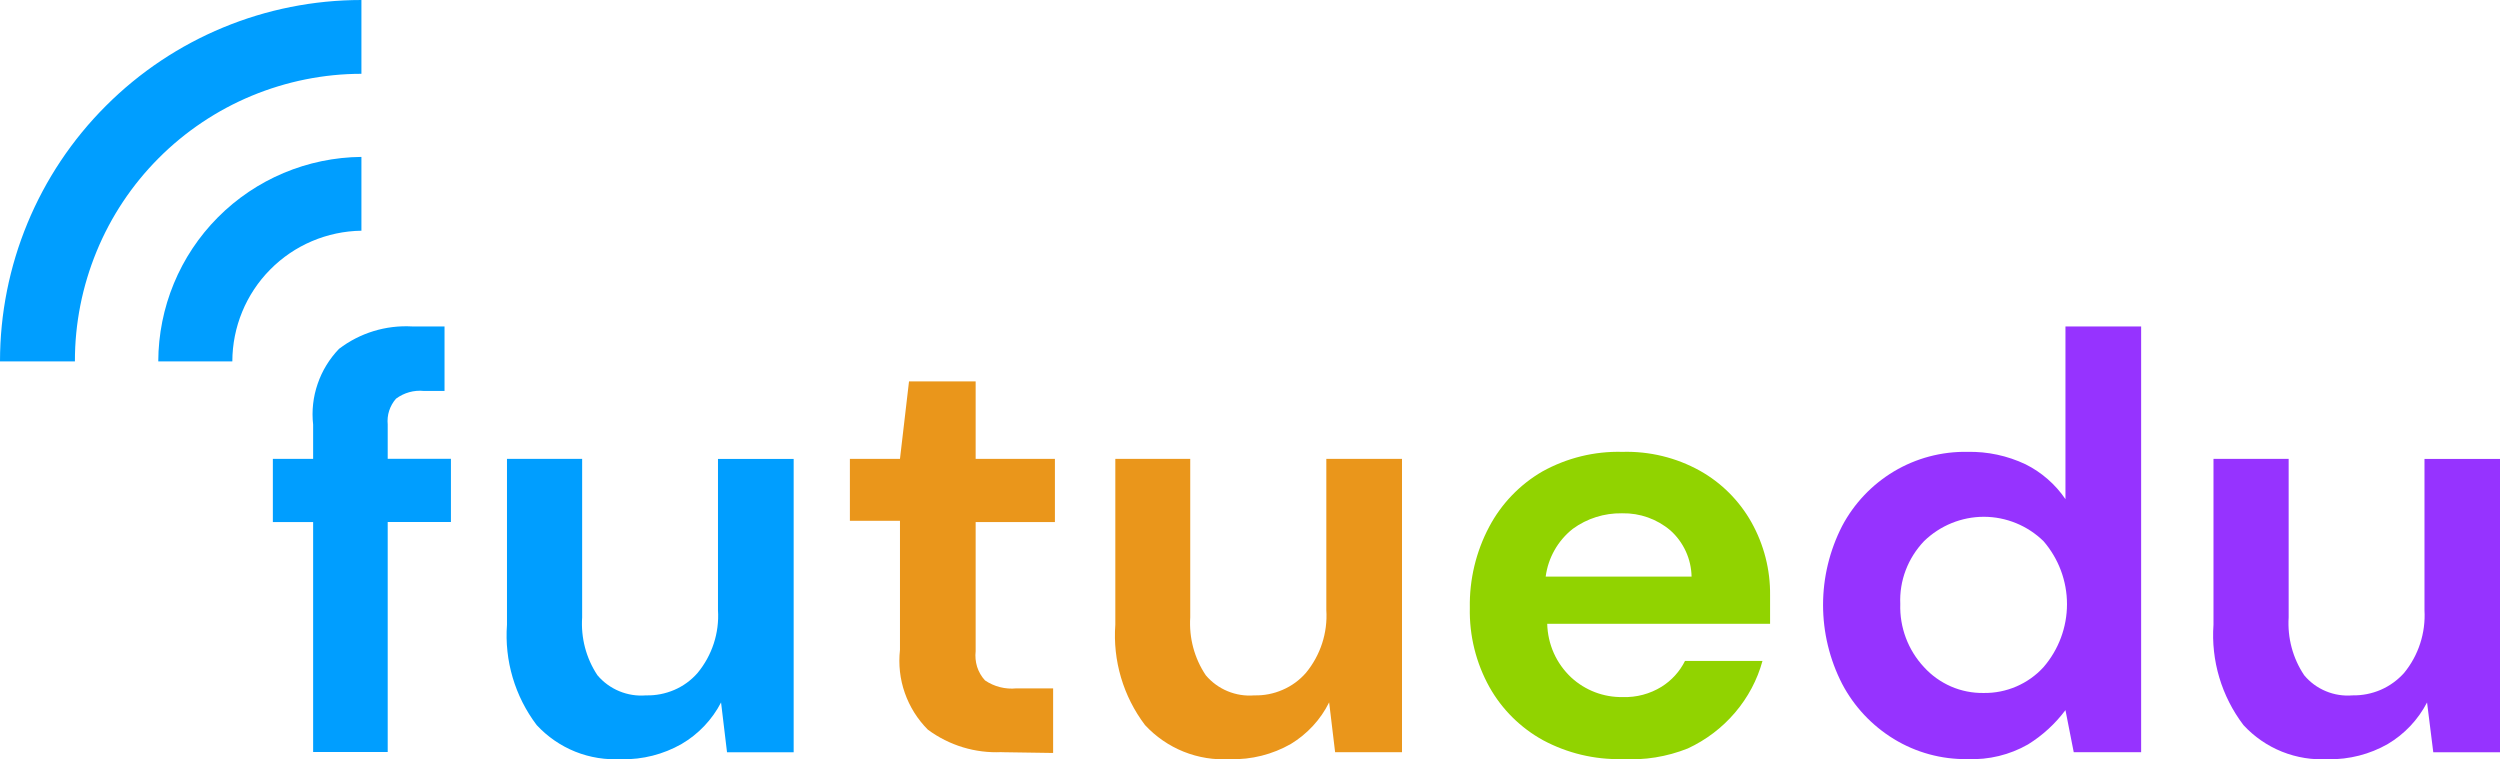
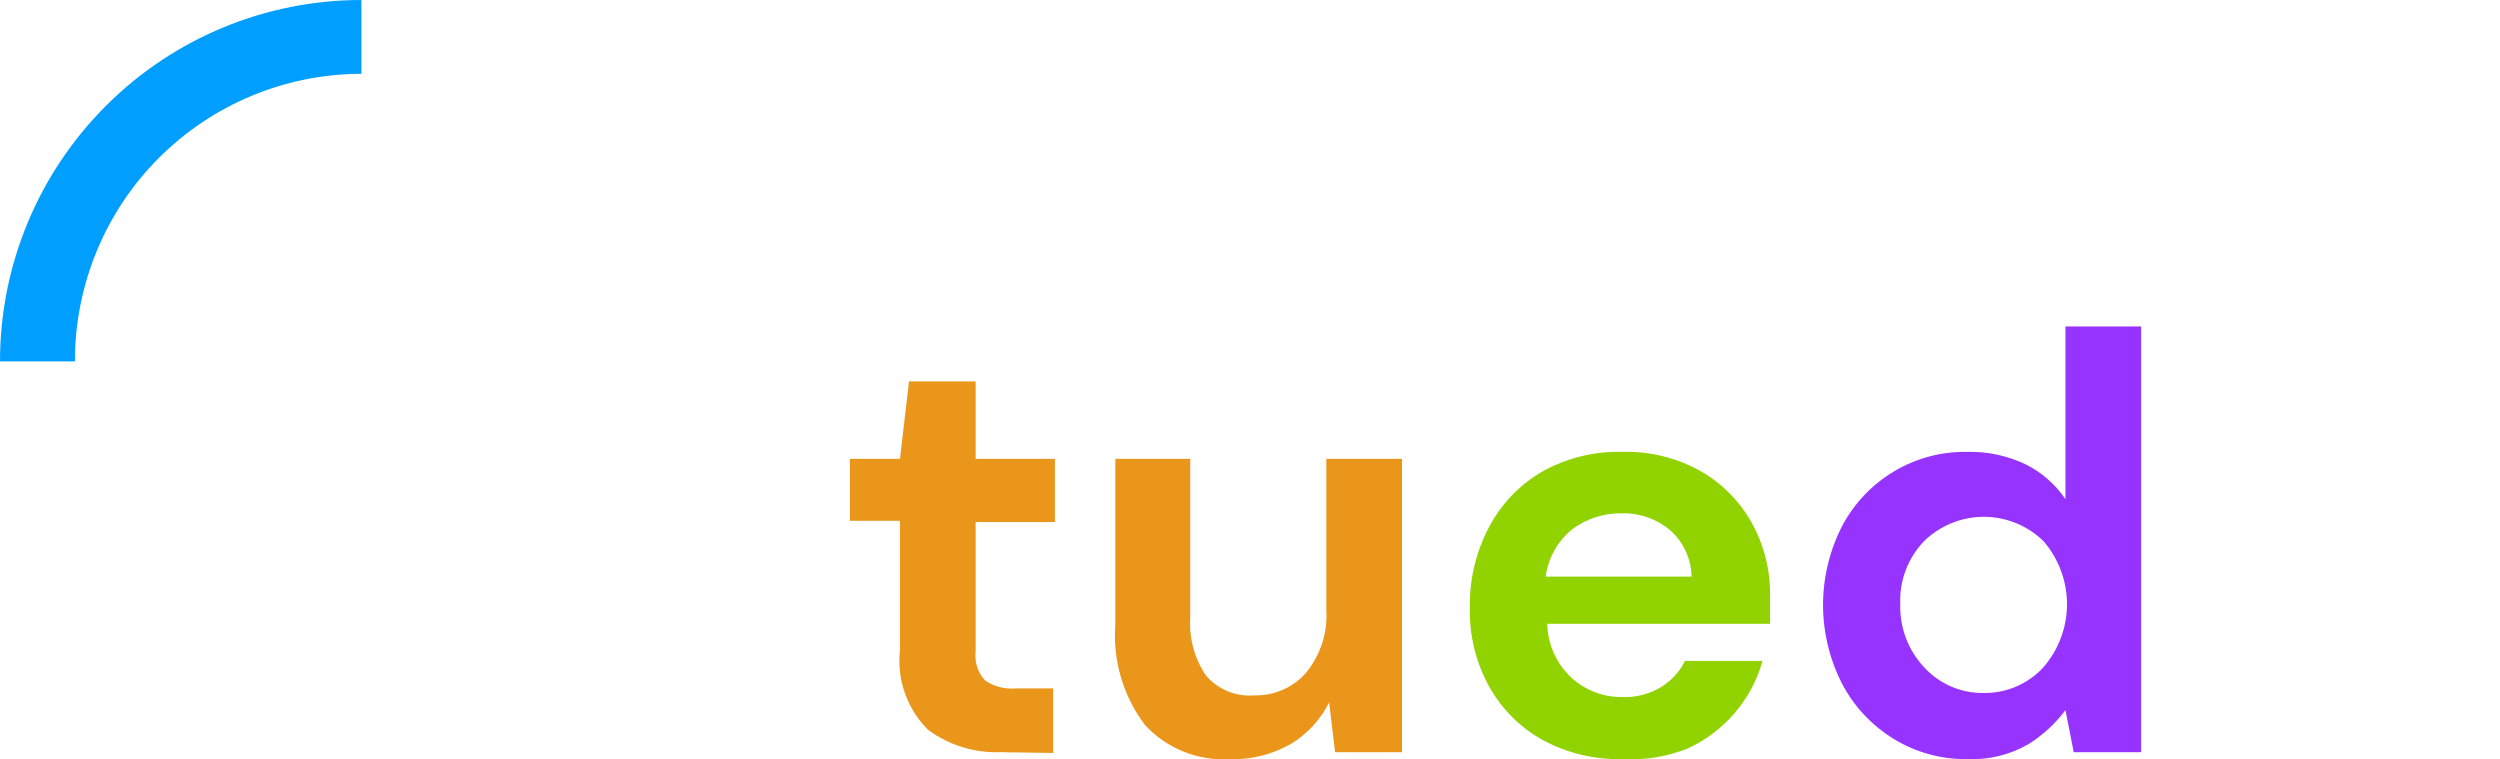
<svg xmlns="http://www.w3.org/2000/svg" id="uuid-9b34c09b-ee96-452c-b9fe-1cefb9e3b78b" viewBox="0 0 293.01 89">
  <defs>
    <style>.uuid-f974cf93-6547-48d4-8c82-a255484640d8{fill:#009eff;}.uuid-2da78cc1-a9ea-4fd6-a09b-5c58a95ac3be{fill:#91d300;}.uuid-4ef4456b-0600-44cb-9b77-19c13d326e19{fill:#ea961b;}.uuid-9f2724ea-1732-43d1-bd0d-da703de06a12{fill:#9633ff;}</style>
  </defs>
-   <path class="uuid-f974cf93-6547-48d4-8c82-a255484640d8" d="M27.23,42.36h-8.68c.02-6.33,2.52-12.39,6.98-16.88,4.46-4.49,10.51-7.03,16.83-7.09v8.65c-4.03,.06-7.87,1.69-10.7,4.56-2.83,2.86-4.42,6.73-4.43,10.75Z" />
  <path class="uuid-f974cf93-6547-48d4-8c82-a255484640d8" d="M8.78,42.36H0C0,31.13,4.46,20.35,12.41,12.41,20.35,4.46,31.13,0,42.36,0V8.65c-4.42,0-8.79,.89-12.87,2.58-4.08,1.7-7.78,4.18-10.9,7.31-3.12,3.13-5.59,6.84-7.27,10.93-1.68,4.09-2.55,8.46-2.54,12.88Z" />
-   <path class="uuid-f974cf93-6547-48d4-8c82-a255484640d8" d="M36.7,88.15v-26.96h-4.72v-7.41h4.72v-4.02c-.18-1.61,0-3.24,.53-4.77,.52-1.53,1.38-2.93,2.5-4.1,2.45-1.87,5.49-2.8,8.56-2.63h3.81v7.56h-2.42c-1.16-.12-2.33,.21-3.27,.91-.36,.41-.63,.89-.8,1.41-.17,.52-.22,1.07-.17,1.61v4.02h7.41v7.41h-7.41v26.96h-8.75Z" />
-   <path class="uuid-f974cf93-6547-48d4-8c82-a255484640d8" d="M72.86,88.97c-1.85,.11-3.71-.18-5.43-.87-1.72-.69-3.27-1.76-4.53-3.12-2.55-3.37-3.79-7.56-3.48-11.77v-19.43h8.81v18.58c-.16,2.39,.46,4.78,1.79,6.78,.69,.82,1.57,1.46,2.56,1.87,.99,.41,2.06,.58,3.13,.49,1.14,.03,2.27-.19,3.32-.64,1.05-.45,1.98-1.13,2.73-1.99,1.7-2.06,2.56-4.69,2.39-7.35v-17.73h8.87v34.38h-7.81l-.7-5.84c-1.05,2.03-2.66,3.72-4.63,4.87-2.14,1.22-4.56,1.83-7.02,1.79Z" />
  <path class="uuid-4ef4456b-0600-44cb-9b77-19c13d326e19" d="M117.41,88.15c-3.1,.15-6.16-.78-8.66-2.63-1.21-1.21-2.13-2.68-2.7-4.3-.57-1.62-.76-3.34-.57-5.05v-15.13h-5.87v-7.26h5.87l1.06-9.08h7.81v9.08h9.29v7.41h-9.29v15.13c-.07,.61-.01,1.24,.17,1.83,.19,.59,.5,1.13,.92,1.59,1.08,.74,2.39,1.07,3.69,.94h4.3v7.57l-6.02-.09Z" />
  <path class="uuid-4ef4456b-0600-44cb-9b77-19c13d326e19" d="M144.16,88.97c-1.85,.12-3.71-.18-5.43-.87-1.72-.69-3.27-1.76-4.53-3.12-2.55-3.37-3.79-7.56-3.48-11.77v-19.43h8.78v18.58c-.15,2.4,.48,4.78,1.82,6.78,.69,.82,1.57,1.46,2.56,1.87,.99,.41,2.06,.58,3.13,.49,1.14,.03,2.27-.19,3.32-.65,1.05-.45,1.98-1.13,2.73-1.99,1.7-2.06,2.56-4.69,2.39-7.35v-17.73h8.87v34.38h-7.84l-.7-5.84c-1,2.02-2.56,3.7-4.48,4.87-2.17,1.24-4.64,1.86-7.14,1.79Z" />
  <path class="uuid-2da78cc1-a9ea-4fd6-a09b-5c58a95ac3be" d="M190.09,88.97c-3.21,.07-6.39-.69-9.23-2.21-2.64-1.45-4.82-3.61-6.29-6.23-1.58-2.84-2.37-6.04-2.3-9.29-.06-3.31,.72-6.58,2.27-9.5,1.43-2.7,3.59-4.95,6.23-6.48,2.87-1.59,6.1-2.39,9.38-2.3,3.17-.09,6.31,.67,9.08,2.21,2.54,1.42,4.63,3.52,6.05,6.05,1.46,2.61,2.22,5.57,2.18,8.56v3.33h-26.12c.03,1.18,.29,2.35,.77,3.43,.48,1.08,1.18,2.05,2.04,2.86,1.65,1.52,3.81,2.34,6.05,2.3,1.6,.05,3.18-.37,4.54-1.21,1.18-.74,2.13-1.78,2.75-3.03h9.08c-.61,2.23-1.71,4.29-3.21,6.05-1.52,1.79-3.41,3.22-5.54,4.21-2.46,.98-5.1,1.41-7.75,1.24Zm0-28.81c-2.06-.03-4.08,.6-5.75,1.82-1.75,1.38-2.89,3.39-3.18,5.6h17.1c-.02-1.02-.25-2.04-.68-2.97-.43-.93-1.04-1.77-1.81-2.45-1.57-1.33-3.57-2.04-5.63-2h-.06Z" />
  <path class="uuid-9f2724ea-1732-43d1-bd0d-da703de06a12" d="M230.61,88.97c-3.05,.05-6.05-.77-8.65-2.36-2.56-1.57-4.65-3.79-6.05-6.45-1.47-2.86-2.24-6.04-2.24-9.26s.77-6.39,2.24-9.26c1.4-2.64,3.49-4.84,6.05-6.38,2.61-1.56,5.61-2.36,8.65-2.3,2.34-.05,4.66,.45,6.78,1.45,1.89,.94,3.5,2.35,4.69,4.09v-20.24h8.87v49.9h-7.9l-.97-4.93c-1.2,1.6-2.69,2.97-4.39,4.02-2.15,1.23-4.61,1.82-7.08,1.72Zm1.88-7.75c1.32,.02,2.62-.24,3.83-.76,1.21-.52,2.3-1.29,3.19-2.27,1.77-2.05,2.75-4.67,2.75-7.38s-.98-5.33-2.75-7.38c-1.87-1.83-4.39-2.86-7-2.86s-5.13,1.03-7.01,2.86c-.93,.98-1.66,2.13-2.14,3.39-.48,1.26-.7,2.61-.64,3.96-.09,2.74,.91,5.41,2.78,7.41,.88,.97,1.96,1.74,3.17,2.27,1.2,.52,2.51,.78,3.82,.76Z" />
-   <path class="uuid-9f2724ea-1732-43d1-bd0d-da703de06a12" d="M272.89,88.97c-1.85,.12-3.71-.18-5.43-.87-1.72-.69-3.27-1.76-4.52-3.12-2.56-3.37-3.81-7.55-3.51-11.77v-19.43h8.81v18.58c-.15,2.4,.48,4.78,1.82,6.78,.68,.82,1.55,1.46,2.54,1.87,.98,.41,2.06,.58,3.12,.49,1.14,.02,2.27-.2,3.31-.65,1.04-.45,1.98-1.13,2.74-1.98,1.69-2.06,2.54-4.69,2.39-7.35v-17.73h8.87v34.38h-7.84l-.73-5.84c-1.05,2.02-2.64,3.71-4.6,4.87-2.12,1.21-4.52,1.82-6.96,1.79Z" />
</svg>